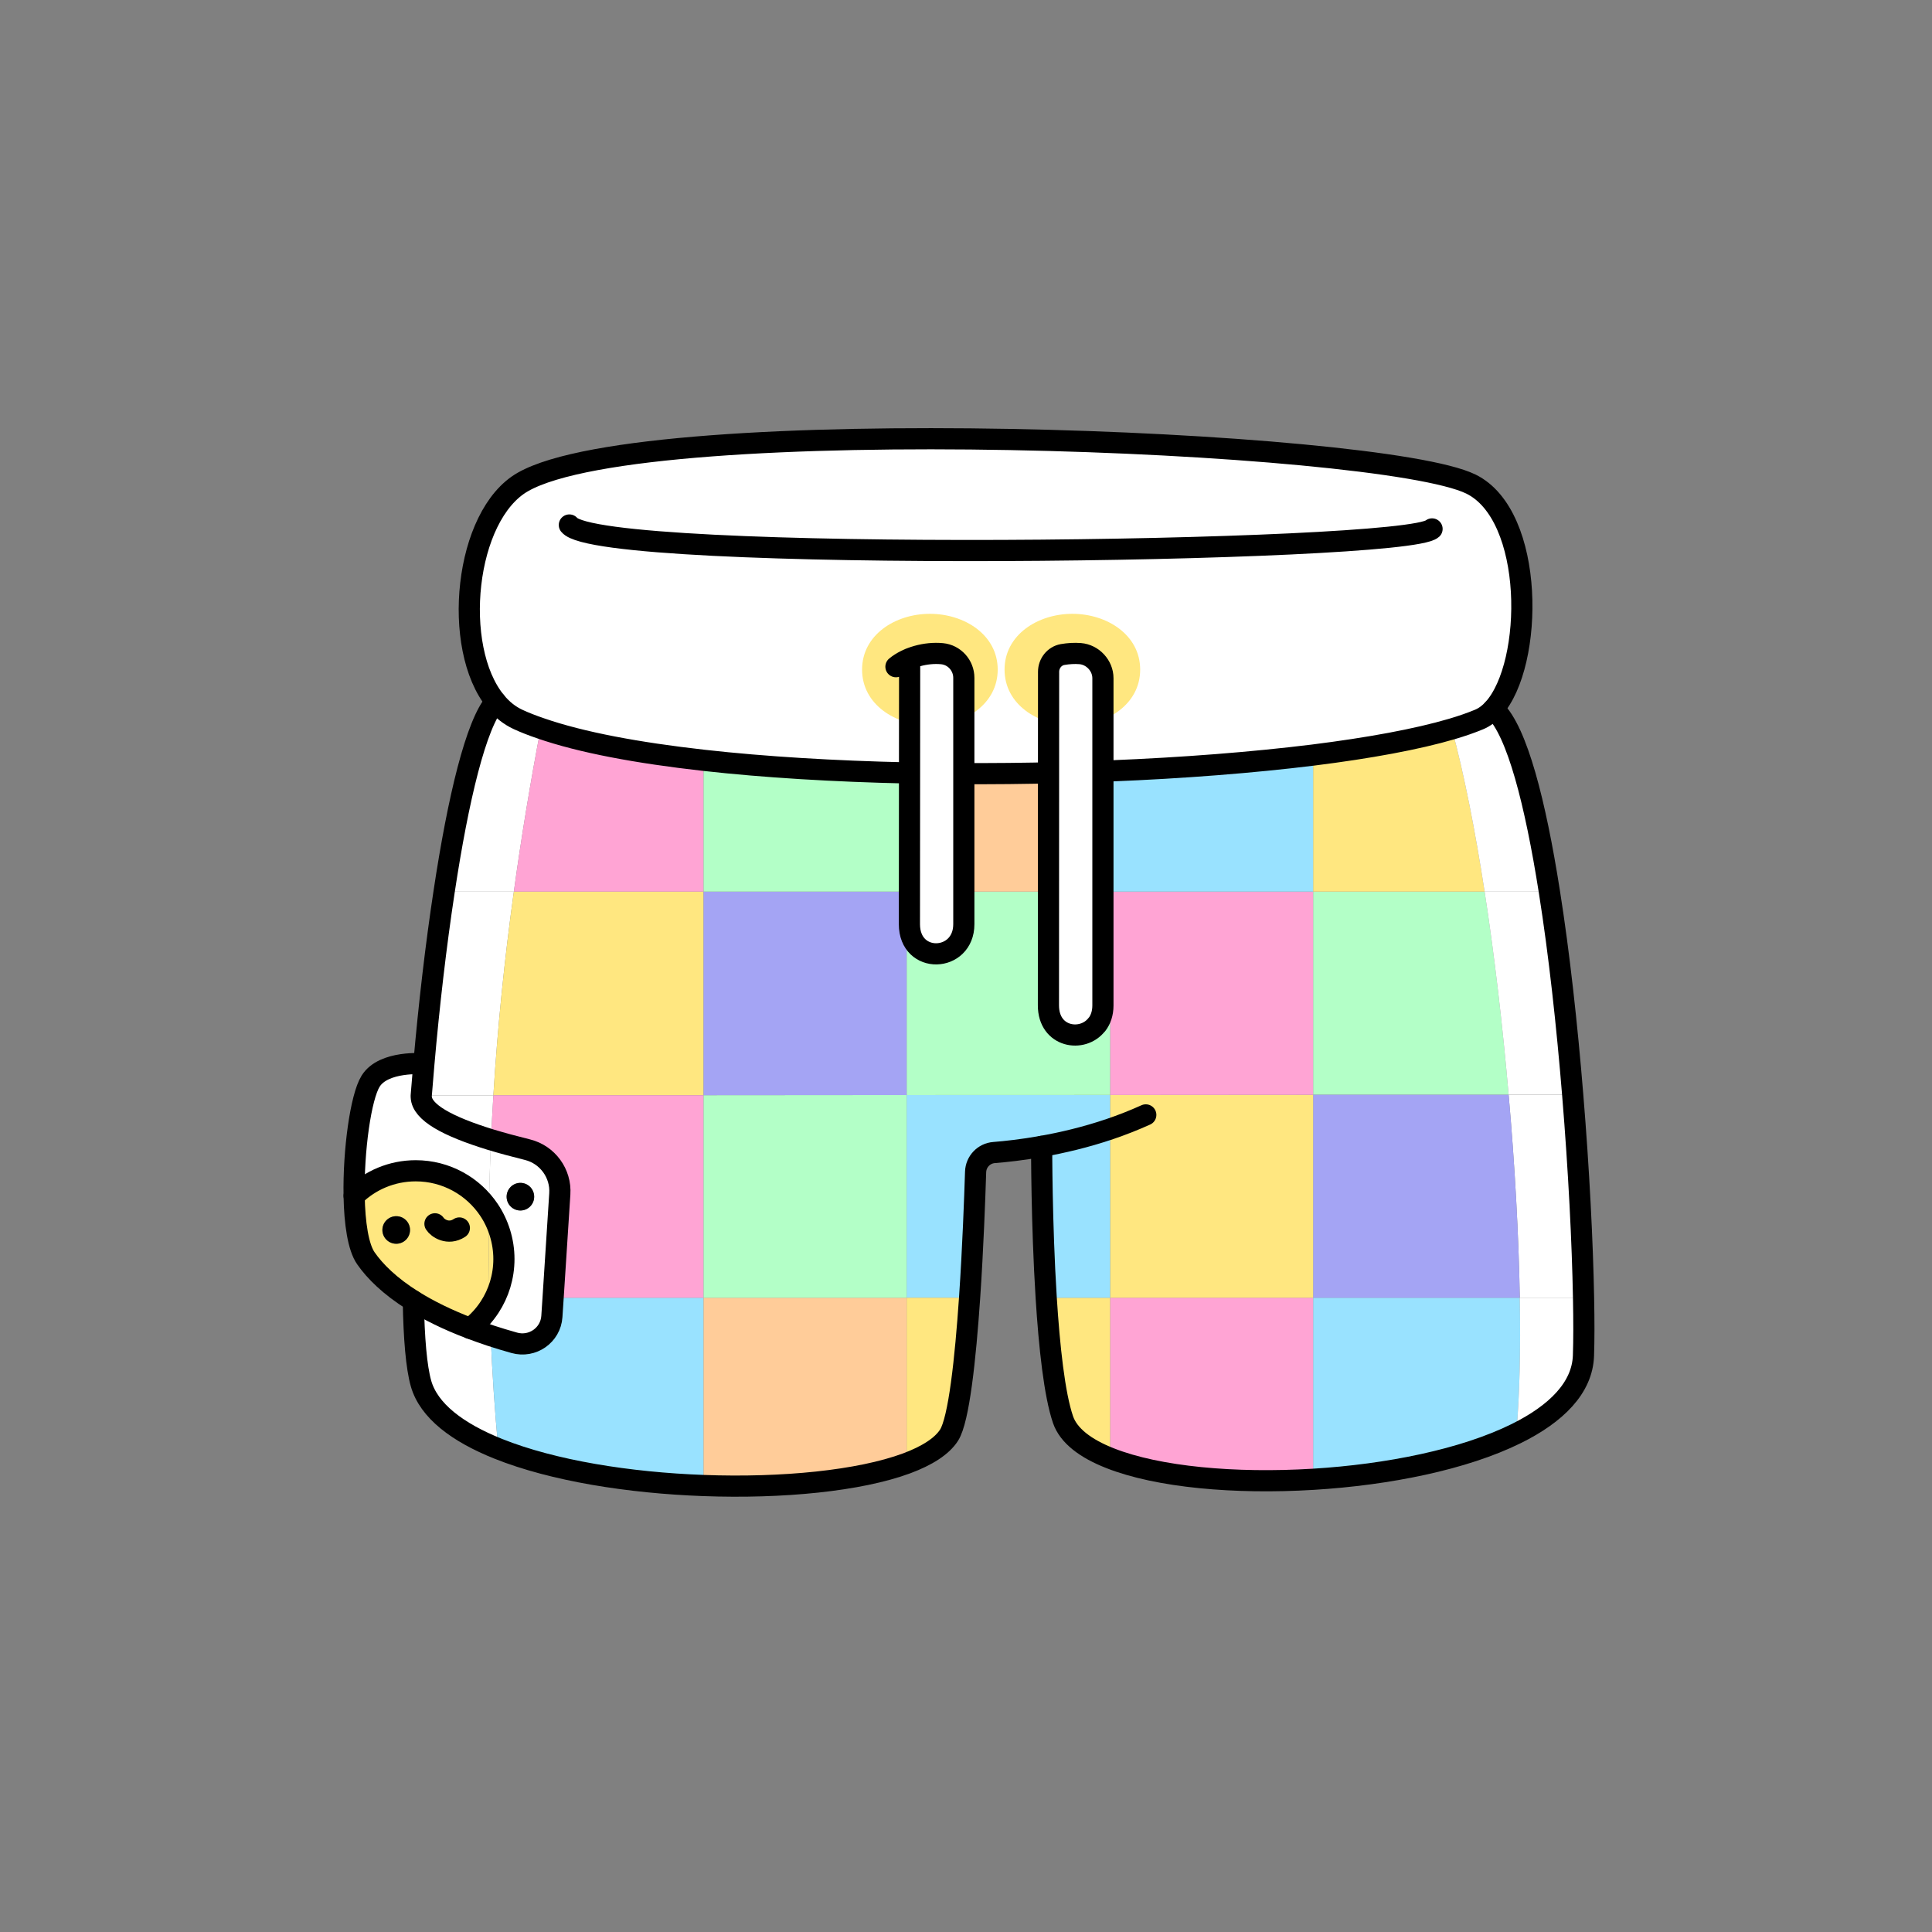
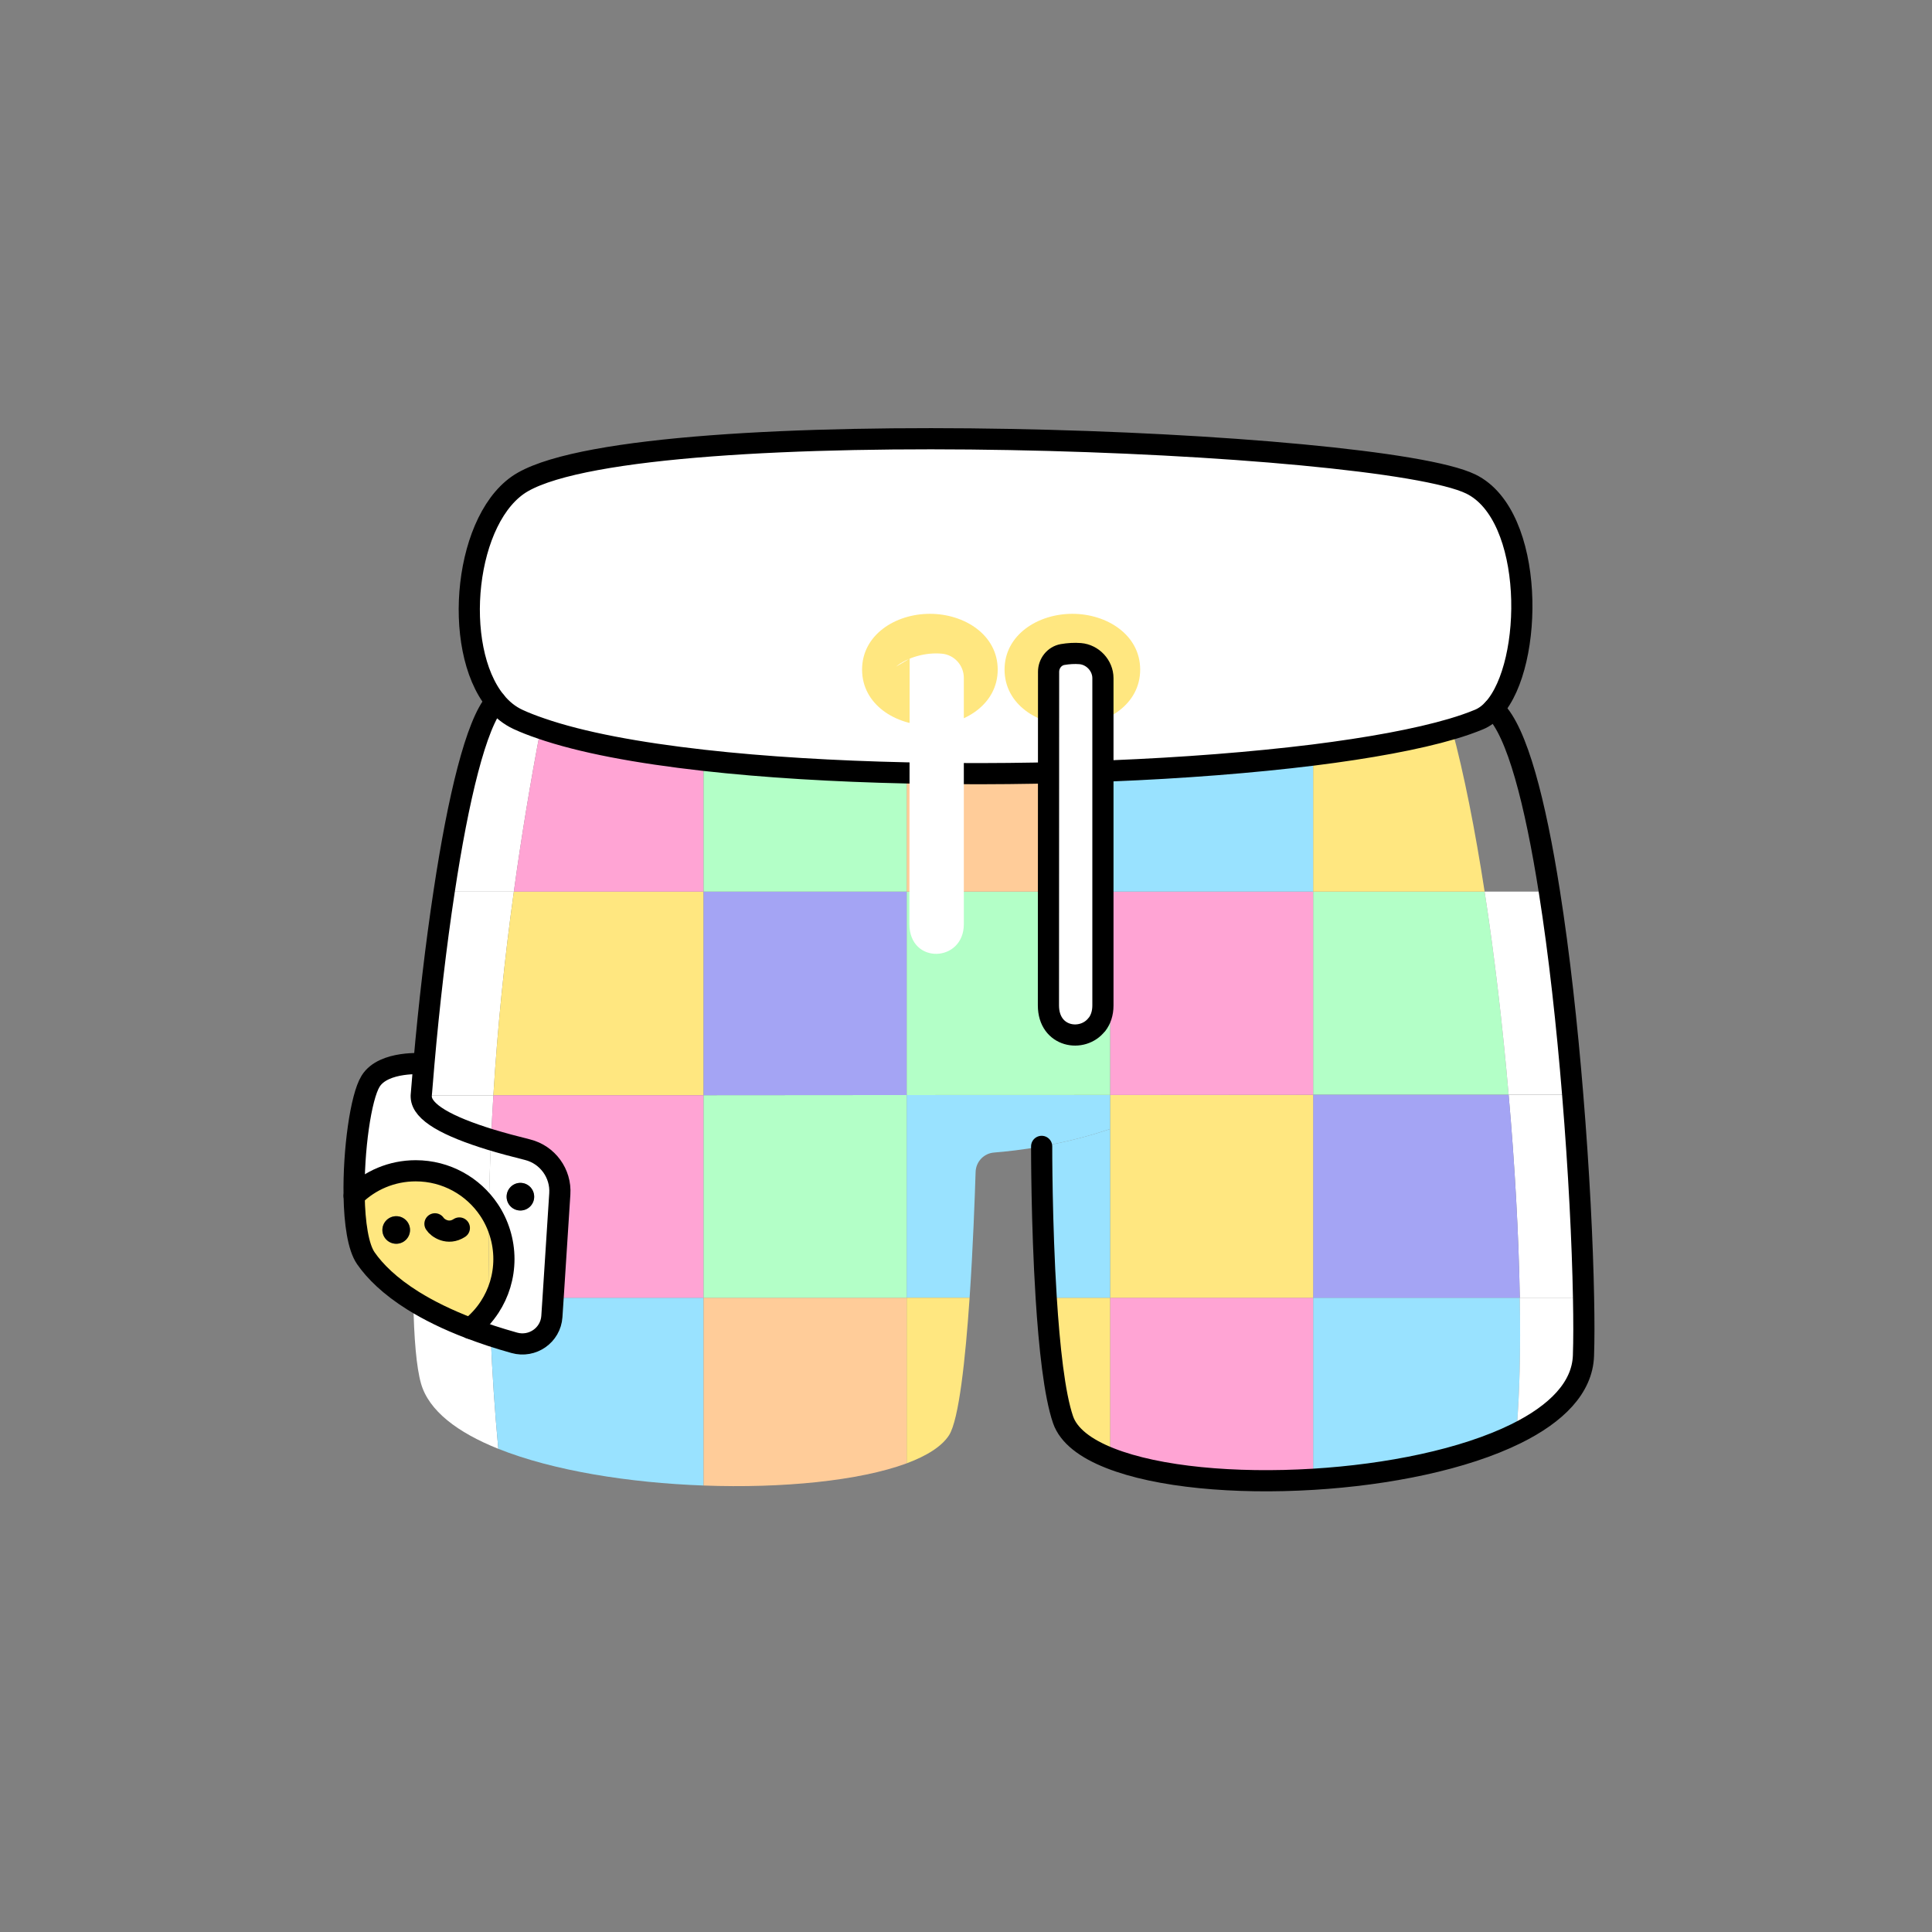
<svg xmlns="http://www.w3.org/2000/svg" width="251" height="251" viewBox="0 0 251 251" fill="none">
  <rect x="0" y="0" width="251" height="251" fill="#808080" stroke="none" />
  <path d="M195.999 142.225H170.599V115.835H192.879C194.159 124.145 195.219 133.225 195.999 142.225Z" fill="#B3FFC7" />
  <path d="M192.879 115.835H170.599V98.095C177.859 97.185 184.079 96.045 188.629 94.705C190.199 100.505 191.639 107.805 192.879 115.835Z" fill="#FFE780" />
  <path d="M63.748 173.525C63.948 178.405 64.278 183.305 64.738 188.225C59.458 186.115 55.708 183.295 54.698 179.745C54.098 177.635 53.778 173.855 53.698 169.005C55.668 170.225 58.088 171.445 61.078 172.575C61.928 172.895 62.818 173.215 63.748 173.525Z" fill="white" />
  <path d="M205.729 168.595H197.449C197.309 160.495 196.809 151.405 195.999 142.225H204.319C205.129 152.055 205.599 161.495 205.729 168.595Z" fill="white" />
  <path d="M204.318 142.215H195.998C195.218 133.225 194.158 124.145 192.878 115.835H201.288C202.578 123.975 203.588 133.265 204.318 142.215Z" fill="white" />
  <path d="M70.249 94.625C69.189 94.265 68.209 93.885 67.319 93.475C66.189 92.955 65.209 92.165 64.389 91.155C58.649 84.135 60.329 66.925 67.949 62.605C84.249 53.345 179.209 57.085 191.089 62.885C199.419 66.955 199.299 86.255 194.039 92.095C193.469 92.725 192.839 93.195 192.159 93.475C191.129 93.905 189.949 94.315 188.629 94.705C184.079 96.045 177.859 97.185 170.599 98.095C162.749 99.065 153.689 99.775 144.219 100.155C135.549 100.515 126.539 100.605 117.789 100.415C108.449 100.205 99.409 99.675 91.409 98.775C82.859 97.815 75.509 96.455 70.249 94.625Z" fill="white" />
-   <path d="M63.619 169.805C63.649 171.045 63.699 172.285 63.749 173.525C62.819 173.215 61.929 172.895 61.079 172.575C62.069 171.795 62.929 170.865 63.619 169.805Z" fill="white" />
+   <path d="M63.619 169.805C63.649 171.045 63.699 172.285 63.749 173.525C62.819 173.215 61.929 172.895 61.079 172.575C62.069 171.795 62.929 170.865 63.619 169.805" fill="white" />
  <path d="M197.449 168.595C197.569 175.345 197.429 181.405 196.989 186.245C190.199 189.605 180.329 191.595 170.599 192.185V168.595H197.449Z" fill="#99E2FF" />
-   <path d="M201.288 115.835H192.878C191.638 107.805 190.198 100.505 188.628 94.705C189.948 94.315 191.128 93.905 192.158 93.475C192.838 93.195 193.468 92.725 194.038 92.095L194.188 92.225C197.098 95.015 199.468 104.275 201.288 115.835Z" fill="white" />
  <path d="M63.528 157.185C63.468 161.385 63.498 165.585 63.618 169.805C62.928 170.865 62.068 171.795 61.078 172.575C58.088 171.445 55.668 170.225 53.698 169.005C50.638 167.095 48.698 165.155 47.528 163.465C46.528 162.025 46.068 158.895 46.008 155.365C48.068 153.345 50.898 152.105 54.008 152.105C57.978 152.105 61.478 154.125 63.528 157.185ZM53.268 159.795C53.268 158.805 52.468 158.005 51.478 158.005C50.488 158.005 49.678 158.805 49.678 159.795C49.678 160.785 50.488 161.585 51.478 161.585C52.468 161.585 53.268 160.785 53.268 159.795Z" fill="#FFE780" />
  <path d="M196.988 186.245C197.428 181.405 197.568 175.345 197.448 168.595H205.728C205.788 171.555 205.788 174.115 205.718 176.125C205.578 180.295 202.188 183.675 196.988 186.245Z" fill="white" />
  <path d="M197.449 168.595H170.599V142.235H195.999C196.809 151.405 197.309 160.495 197.449 168.595Z" fill="#A4A4F4" />
  <path d="M57.699 115.835H66.758C65.538 124.625 64.638 133.445 64.099 142.295H54.728C54.839 140.945 54.949 139.575 55.069 138.205C55.739 130.545 56.639 122.795 57.699 115.835Z" fill="white" />
  <path d="M64.739 188.225C64.278 183.305 63.949 178.405 63.748 173.525C64.719 173.845 65.749 174.155 66.819 174.455C69.168 175.115 71.538 173.465 71.698 171.035L71.859 168.595H91.409V192.995C81.749 192.645 71.859 191.075 64.739 188.225Z" fill="#99E2FF" />
  <path d="M91.409 115.835V142.285H64.099C64.639 133.445 65.539 124.625 66.759 115.835H91.409Z" fill="#FFE780" />
  <path d="M67.318 93.475C68.208 93.885 69.188 94.265 70.248 94.625C68.898 101.685 67.728 108.755 66.758 115.835H57.698C59.528 103.725 61.858 93.985 64.388 91.155C65.208 92.165 66.188 92.955 67.318 93.475Z" fill="white" />
  <path d="M63.789 148.075C58.019 146.305 54.819 144.485 54.729 142.525C54.709 142.455 54.729 142.375 54.729 142.305H64.099C63.979 144.225 63.879 146.145 63.789 148.075Z" fill="white" />
  <path d="M91.409 142.285V168.595H71.859L72.729 155.115C72.909 152.445 71.139 150.015 68.539 149.365C66.799 148.935 65.219 148.505 63.789 148.075C63.879 146.145 63.979 144.225 64.099 142.295H91.409V142.285Z" fill="#FFA4D4" />
  <path d="M68.538 149.365C71.138 150.015 72.908 152.445 72.728 155.115L71.858 168.595L71.698 171.035C71.538 173.465 69.168 175.115 66.818 174.455C65.748 174.155 64.718 173.845 63.748 173.525C63.698 172.285 63.648 171.045 63.618 169.805C64.788 168.015 65.468 165.865 65.468 163.565C65.468 161.265 64.758 159.015 63.528 157.185C63.568 154.145 63.658 151.105 63.788 148.075C65.218 148.505 66.798 148.935 68.538 149.365ZM69.398 155.475C69.398 154.485 68.598 153.675 67.608 153.675C66.618 153.675 65.818 154.485 65.818 155.475C65.818 156.465 66.618 157.265 67.608 157.265C68.598 157.265 69.398 156.465 69.398 155.475Z" fill="white" />
  <path d="M65.469 163.565C65.469 165.865 64.789 168.015 63.619 169.805C63.499 165.585 63.468 161.385 63.529 157.185C64.758 159.015 65.469 161.205 65.469 163.565Z" fill="#FFE780" />
  <path d="M54.728 142.525C54.819 144.485 58.019 146.305 63.788 148.075C63.658 151.105 63.569 154.145 63.529 157.185C61.478 154.125 57.978 152.105 54.008 152.105C50.898 152.105 48.069 153.345 46.008 155.365C45.898 149.485 46.868 142.515 48.148 140.465C49.839 137.745 55.069 138.205 55.069 138.205C54.949 139.575 54.839 140.945 54.728 142.305C54.728 142.375 54.709 142.455 54.728 142.525Z" fill="white" />
  <path d="M91.408 98.775V115.835H66.758C67.728 108.755 68.898 101.685 70.248 94.625C75.508 96.455 82.858 97.815 91.408 98.775Z" fill="#FFA4D4" />
  <path d="M65.818 155.475C65.818 154.485 66.618 153.675 67.608 153.675C68.598 153.675 69.398 154.485 69.398 155.475C69.398 156.465 68.598 157.265 67.608 157.265C66.618 157.265 65.818 156.465 65.818 155.475Z" fill="black" />
  <path d="M170.598 168.595V192.185C160.448 192.805 150.438 191.905 144.218 189.445V168.595H170.598Z" fill="#FFA4D4" />
  <path d="M144.218 146.675V142.255L170.598 142.235V168.595H144.218V146.675Z" fill="#FFE780" />
  <path d="M170.598 115.835V142.235L144.218 142.255V115.835H170.598Z" fill="#FFA4D4" />
  <path d="M170.598 98.095V115.835H144.218V100.155C153.688 99.775 162.748 99.065 170.598 98.095Z" fill="#99E2FF" />
  <path d="M144.218 168.595V189.445C141.028 188.195 138.828 186.525 138.108 184.445C136.988 181.185 136.318 174.945 135.918 168.595H144.218Z" fill="#FFE780" />
  <path d="M144.219 146.675V168.595H135.919C135.309 158.895 135.329 148.935 135.329 148.935C137.979 148.465 141.039 147.755 144.219 146.675Z" fill="#99E2FF" />
  <path d="M144.219 142.255V146.675C141.039 147.755 137.979 148.465 135.329 148.935C132.799 149.385 130.649 149.615 129.149 149.735C127.819 149.835 126.789 150.925 126.749 152.255C126.639 155.635 126.409 162.135 125.969 168.595H117.789V142.265H144.219V142.255Z" fill="#99E2FF" />
  <path d="M144.219 115.835V142.255L117.789 142.265V115.835H144.219Z" fill="#B3FFC7" />
  <path d="M144.219 100.155V115.835H117.789V100.415C126.539 100.605 135.549 100.515 144.219 100.155Z" fill="#FFCC99" />
  <path d="M117.789 168.595H125.969C125.429 176.545 124.579 184.455 123.299 186.455C122.369 187.905 120.439 189.125 117.789 190.115V168.595Z" fill="#FFE780" />
  <path d="M117.788 168.595V190.115C111.648 192.385 101.658 193.375 91.408 192.995V168.595H117.788Z" fill="#FFCC99" />
  <path d="M117.788 142.265V168.595H91.408V142.285L117.788 142.265Z" fill="#B3FFC7" />
  <path d="M117.788 115.835V142.265L91.408 142.285V115.835H117.788Z" fill="#A4A4F4" />
  <path d="M117.788 100.415V115.835H91.408V98.775C99.408 99.675 108.448 100.205 117.788 100.415Z" fill="#B3FFC7" />
  <path d="M51.479 158.005C52.469 158.005 53.269 158.805 53.269 159.795C53.269 160.785 52.469 161.585 51.479 161.585C50.489 161.585 49.679 160.785 49.679 159.795C49.679 158.805 50.489 158.005 51.479 158.005Z" fill="black" />
-   <path d="M53.698 169.005C53.778 173.855 54.098 177.635 54.698 179.745C55.708 183.295 59.458 186.115 64.738 188.225C71.858 191.075 81.748 192.645 91.408 192.995C101.658 193.375 111.648 192.385 117.788 190.115C120.438 189.125 122.368 187.905 123.298 186.455C124.578 184.455 125.428 176.545 125.968 168.595C126.408 162.135 126.638 155.635 126.748 152.255C126.788 150.925 127.818 149.835 129.148 149.735C130.648 149.615 132.798 149.385 135.328 148.935C137.978 148.465 141.038 147.755 144.218 146.675C145.748 146.155 147.308 145.545 148.858 144.845" stroke="black" stroke-width="2.75" stroke-linecap="round" stroke-linejoin="round" />
  <path d="M135.329 148.935C135.329 148.935 135.309 158.895 135.919 168.595C136.319 174.945 136.989 181.185 138.109 184.445C138.829 186.525 141.029 188.195 144.219 189.445C150.439 191.905 160.449 192.805 170.599 192.185C180.329 191.595 190.199 189.605 196.989 186.245C202.189 183.675 205.579 180.295 205.719 176.125C205.789 174.115 205.789 171.555 205.729 168.595C205.599 161.495 205.129 152.055 204.319 142.215C203.589 133.265 202.579 123.975 201.289 115.835C199.469 104.275 197.099 95.015 194.189 92.225L194.039 92.095" stroke="black" stroke-width="2.75" stroke-linecap="round" stroke-linejoin="round" />
  <path d="M194.039 92.095C199.299 86.255 199.419 66.955 191.089 62.885C179.209 57.085 84.249 53.345 67.949 62.605C60.329 66.925 58.649 84.135 64.389 91.155C65.209 92.165 66.189 92.955 67.319 93.475C68.209 93.885 69.189 94.265 70.249 94.625C75.509 96.455 82.859 97.815 91.409 98.775C99.409 99.675 108.449 100.205 117.789 100.415C126.539 100.605 135.549 100.515 144.219 100.155C153.689 99.775 162.749 99.065 170.599 98.095C177.859 97.185 184.079 96.045 188.629 94.705C189.949 94.315 191.129 93.905 192.159 93.475C192.839 93.195 193.469 92.725 194.039 92.095Z" stroke="black" stroke-width="2.75" stroke-linecap="round" stroke-linejoin="round" />
-   <path d="M73.968 68.205C77.958 73.215 182.568 71.855 186.048 68.715" stroke="black" stroke-width="2.75" stroke-linecap="round" stroke-linejoin="round" />
  <path d="M55.069 138.205C55.069 138.205 49.839 137.745 48.148 140.465C46.868 142.515 45.898 149.485 46.008 155.365C46.069 158.895 46.529 162.025 47.529 163.465C48.699 165.155 50.639 167.095 53.699 169.005C55.669 170.225 58.089 171.445 61.078 172.575C61.928 172.895 62.819 173.215 63.748 173.525C64.719 173.845 65.749 174.155 66.819 174.455C69.168 175.115 71.538 173.465 71.698 171.035L71.859 168.595L72.728 155.115C72.909 152.445 71.138 150.015 68.538 149.365C66.799 148.935 65.219 148.505 63.788 148.075C58.019 146.305 54.819 144.485 54.728 142.525C54.709 142.455 54.728 142.375 54.728 142.305C54.839 140.945 54.949 139.575 55.069 138.205ZM55.069 138.205C55.739 130.545 56.639 122.795 57.699 115.835C59.529 103.725 61.858 93.985 64.388 91.155" stroke="black" stroke-width="2.75" stroke-linecap="round" stroke-linejoin="round" />
  <path d="M61.078 172.575C62.068 171.795 62.928 170.865 63.618 169.805C64.788 168.015 65.468 165.865 65.468 163.565C65.468 161.265 64.758 159.015 63.528 157.185C61.478 154.125 57.978 152.105 54.008 152.105C50.898 152.105 48.068 153.345 46.008 155.365" stroke="black" stroke-width="2.75" stroke-linecap="round" stroke-linejoin="round" />
  <path d="M56.508 158.995C56.848 159.535 58.208 160.495 59.678 159.535" stroke="black" stroke-width="2.75" stroke-linecap="round" stroke-linejoin="round" />
  <path d="M129.619 86.995C129.619 91.495 125.309 94.245 120.809 94.245C116.309 94.245 111.999 91.505 111.999 86.995C111.999 82.485 116.309 79.745 120.809 79.745C125.309 79.745 129.619 82.485 129.619 86.995Z" fill="#FFE780" />
  <path d="M116.398 86.615C117.888 85.385 120.298 84.725 122.378 84.925C123.988 85.075 125.218 86.445 125.218 88.065V120.065C125.218 125.065 118.148 125.345 118.148 120.065C118.148 116.275 118.178 85.565 118.178 85.565" fill="white" />
-   <path d="M116.398 86.615C117.888 85.385 120.298 84.725 122.378 84.925C123.988 85.075 125.218 86.445 125.218 88.065V120.065C125.218 125.065 118.148 125.345 118.148 120.065C118.148 116.275 118.178 85.565 118.178 85.565" stroke="black" stroke-width="2.75" stroke-linecap="round" stroke-linejoin="round" />
  <path d="M148.129 86.995C148.129 91.495 143.819 94.245 139.319 94.245C134.819 94.245 130.509 91.505 130.509 86.995C130.509 82.485 134.819 79.745 139.319 79.745C143.819 79.745 148.129 82.485 148.129 86.995Z" fill="#FFE780" />
  <path d="M142.509 133.105C142.989 132.485 143.289 131.655 143.289 130.625V88.105C143.289 86.475 141.959 85.045 140.329 84.915C139.589 84.855 138.809 84.905 138.049 85.035C136.979 85.225 136.229 86.195 136.229 87.275C136.229 93.795 136.209 127.365 136.209 130.615C136.209 134.805 140.669 135.485 142.499 133.095L142.509 133.105Z" fill="white" stroke="black" stroke-width="2.75" stroke-linecap="round" stroke-linejoin="round" />
</svg>